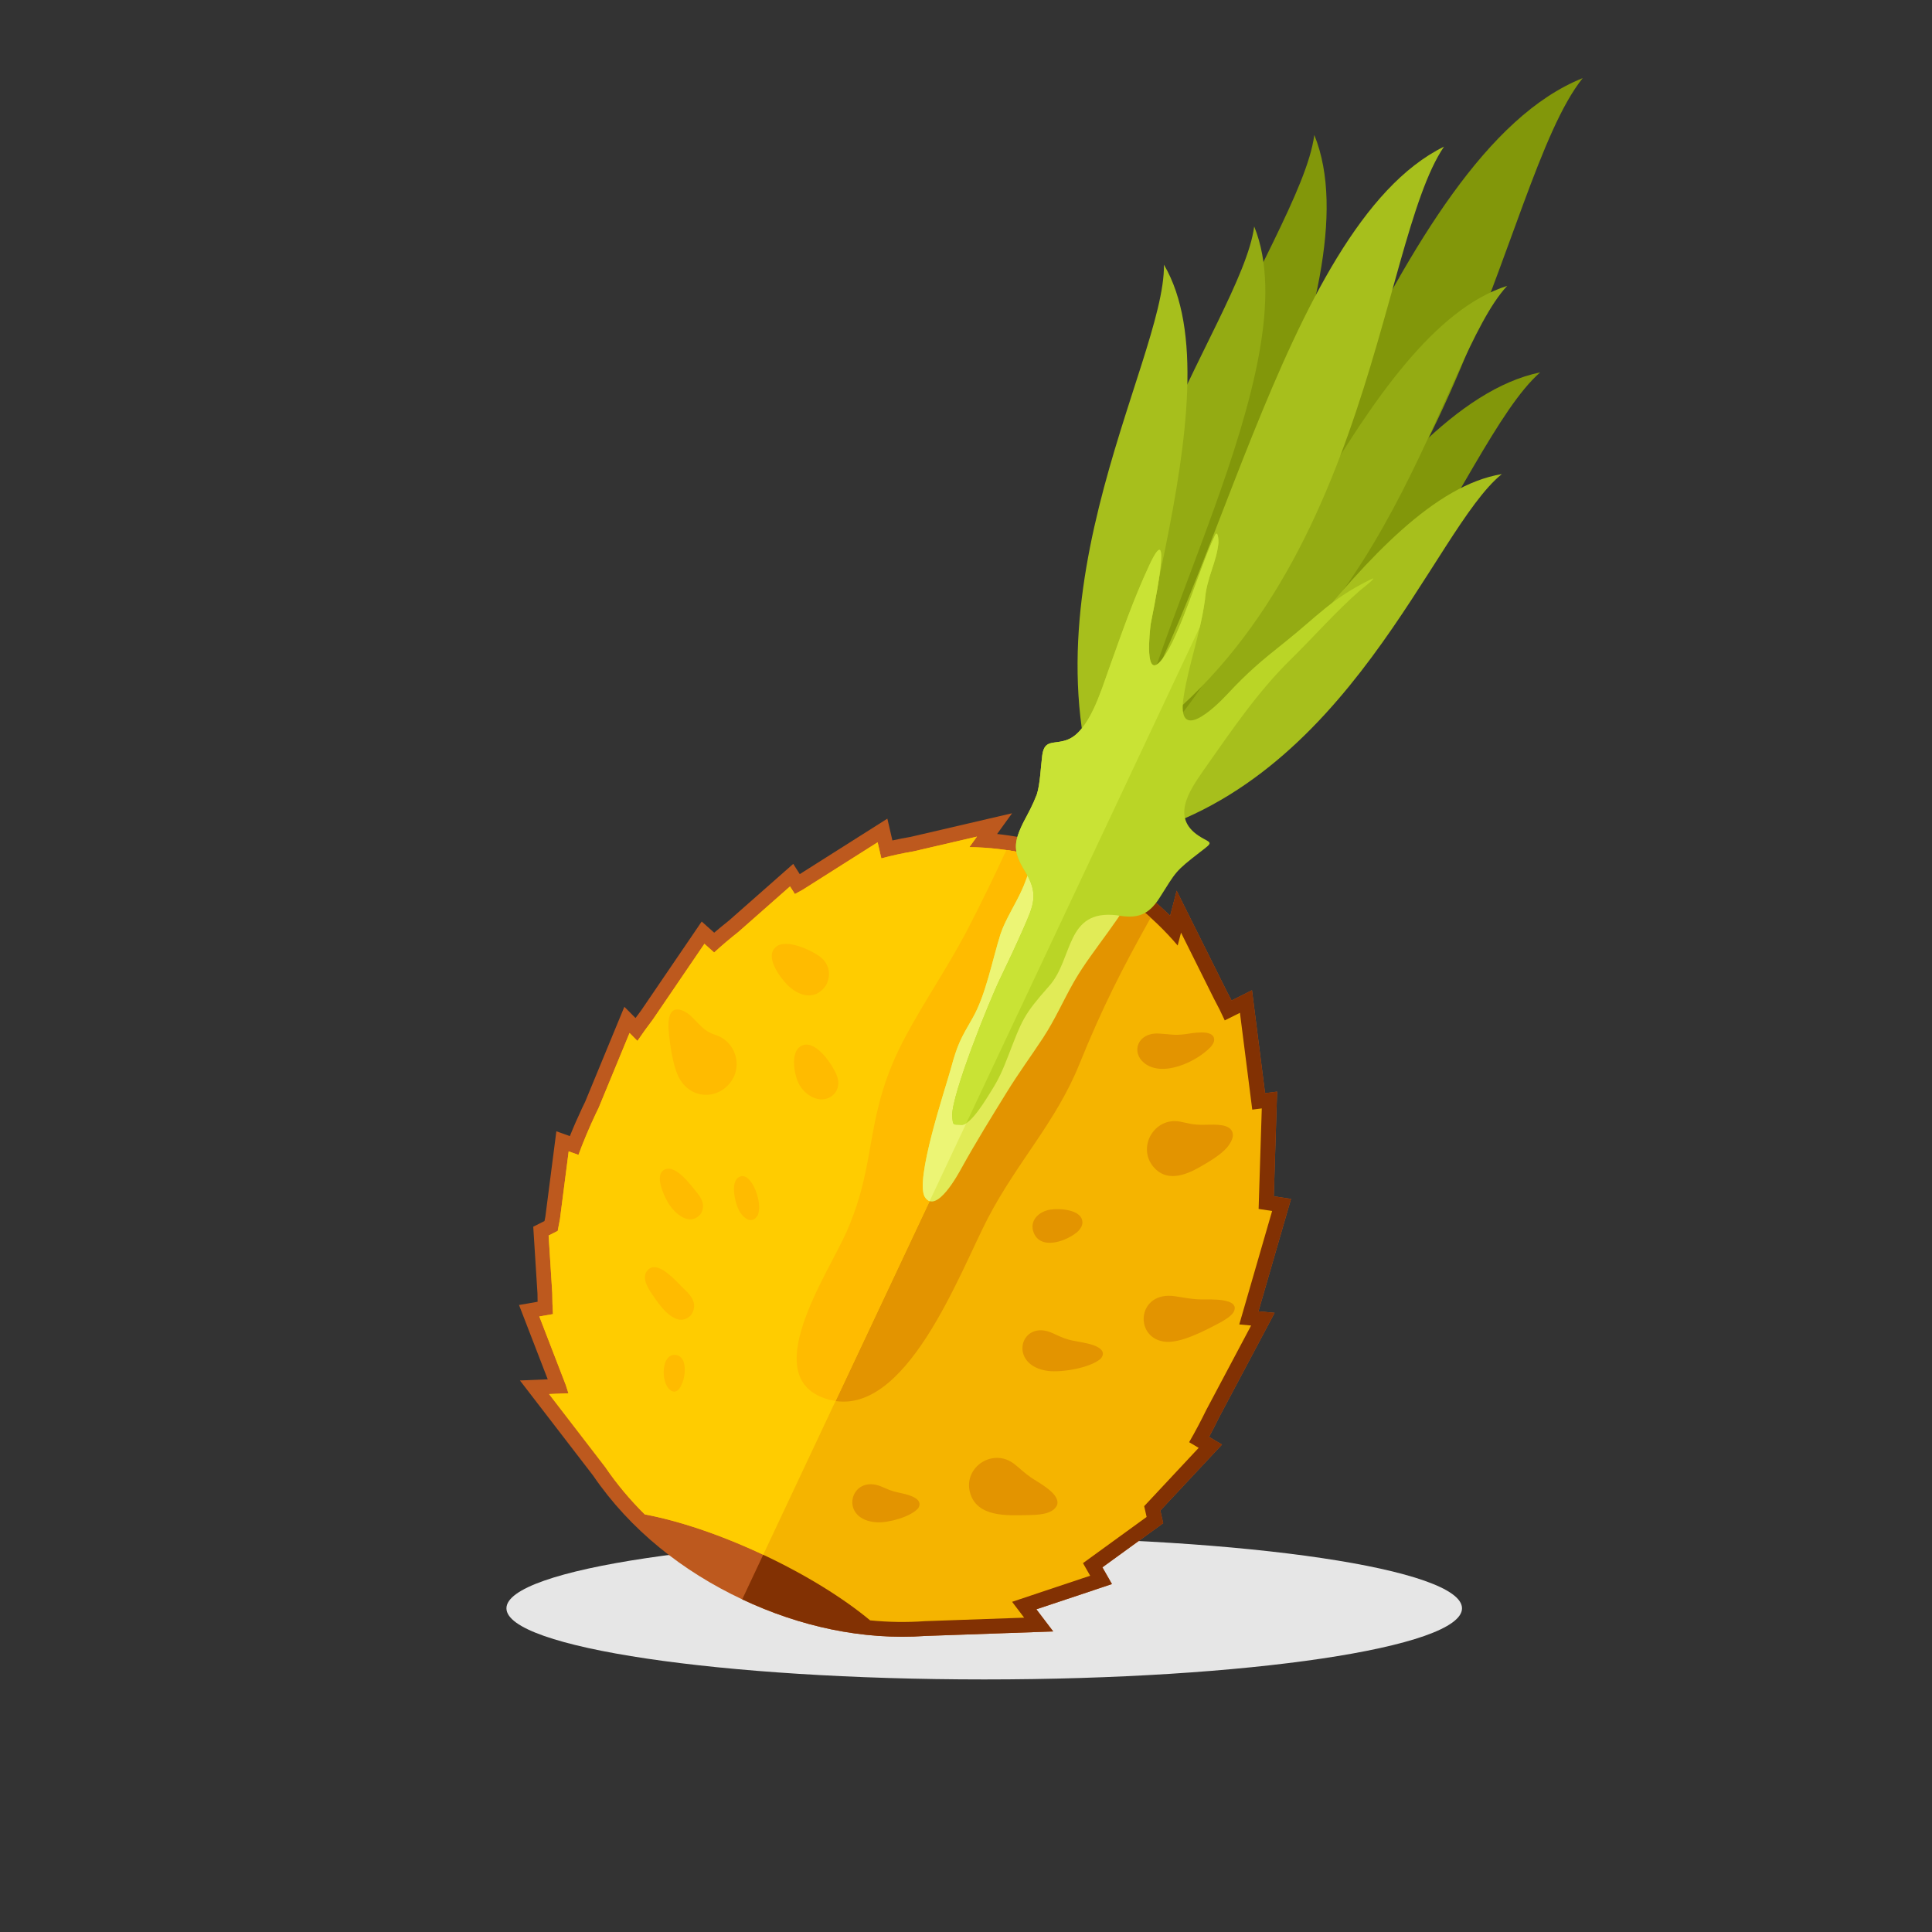
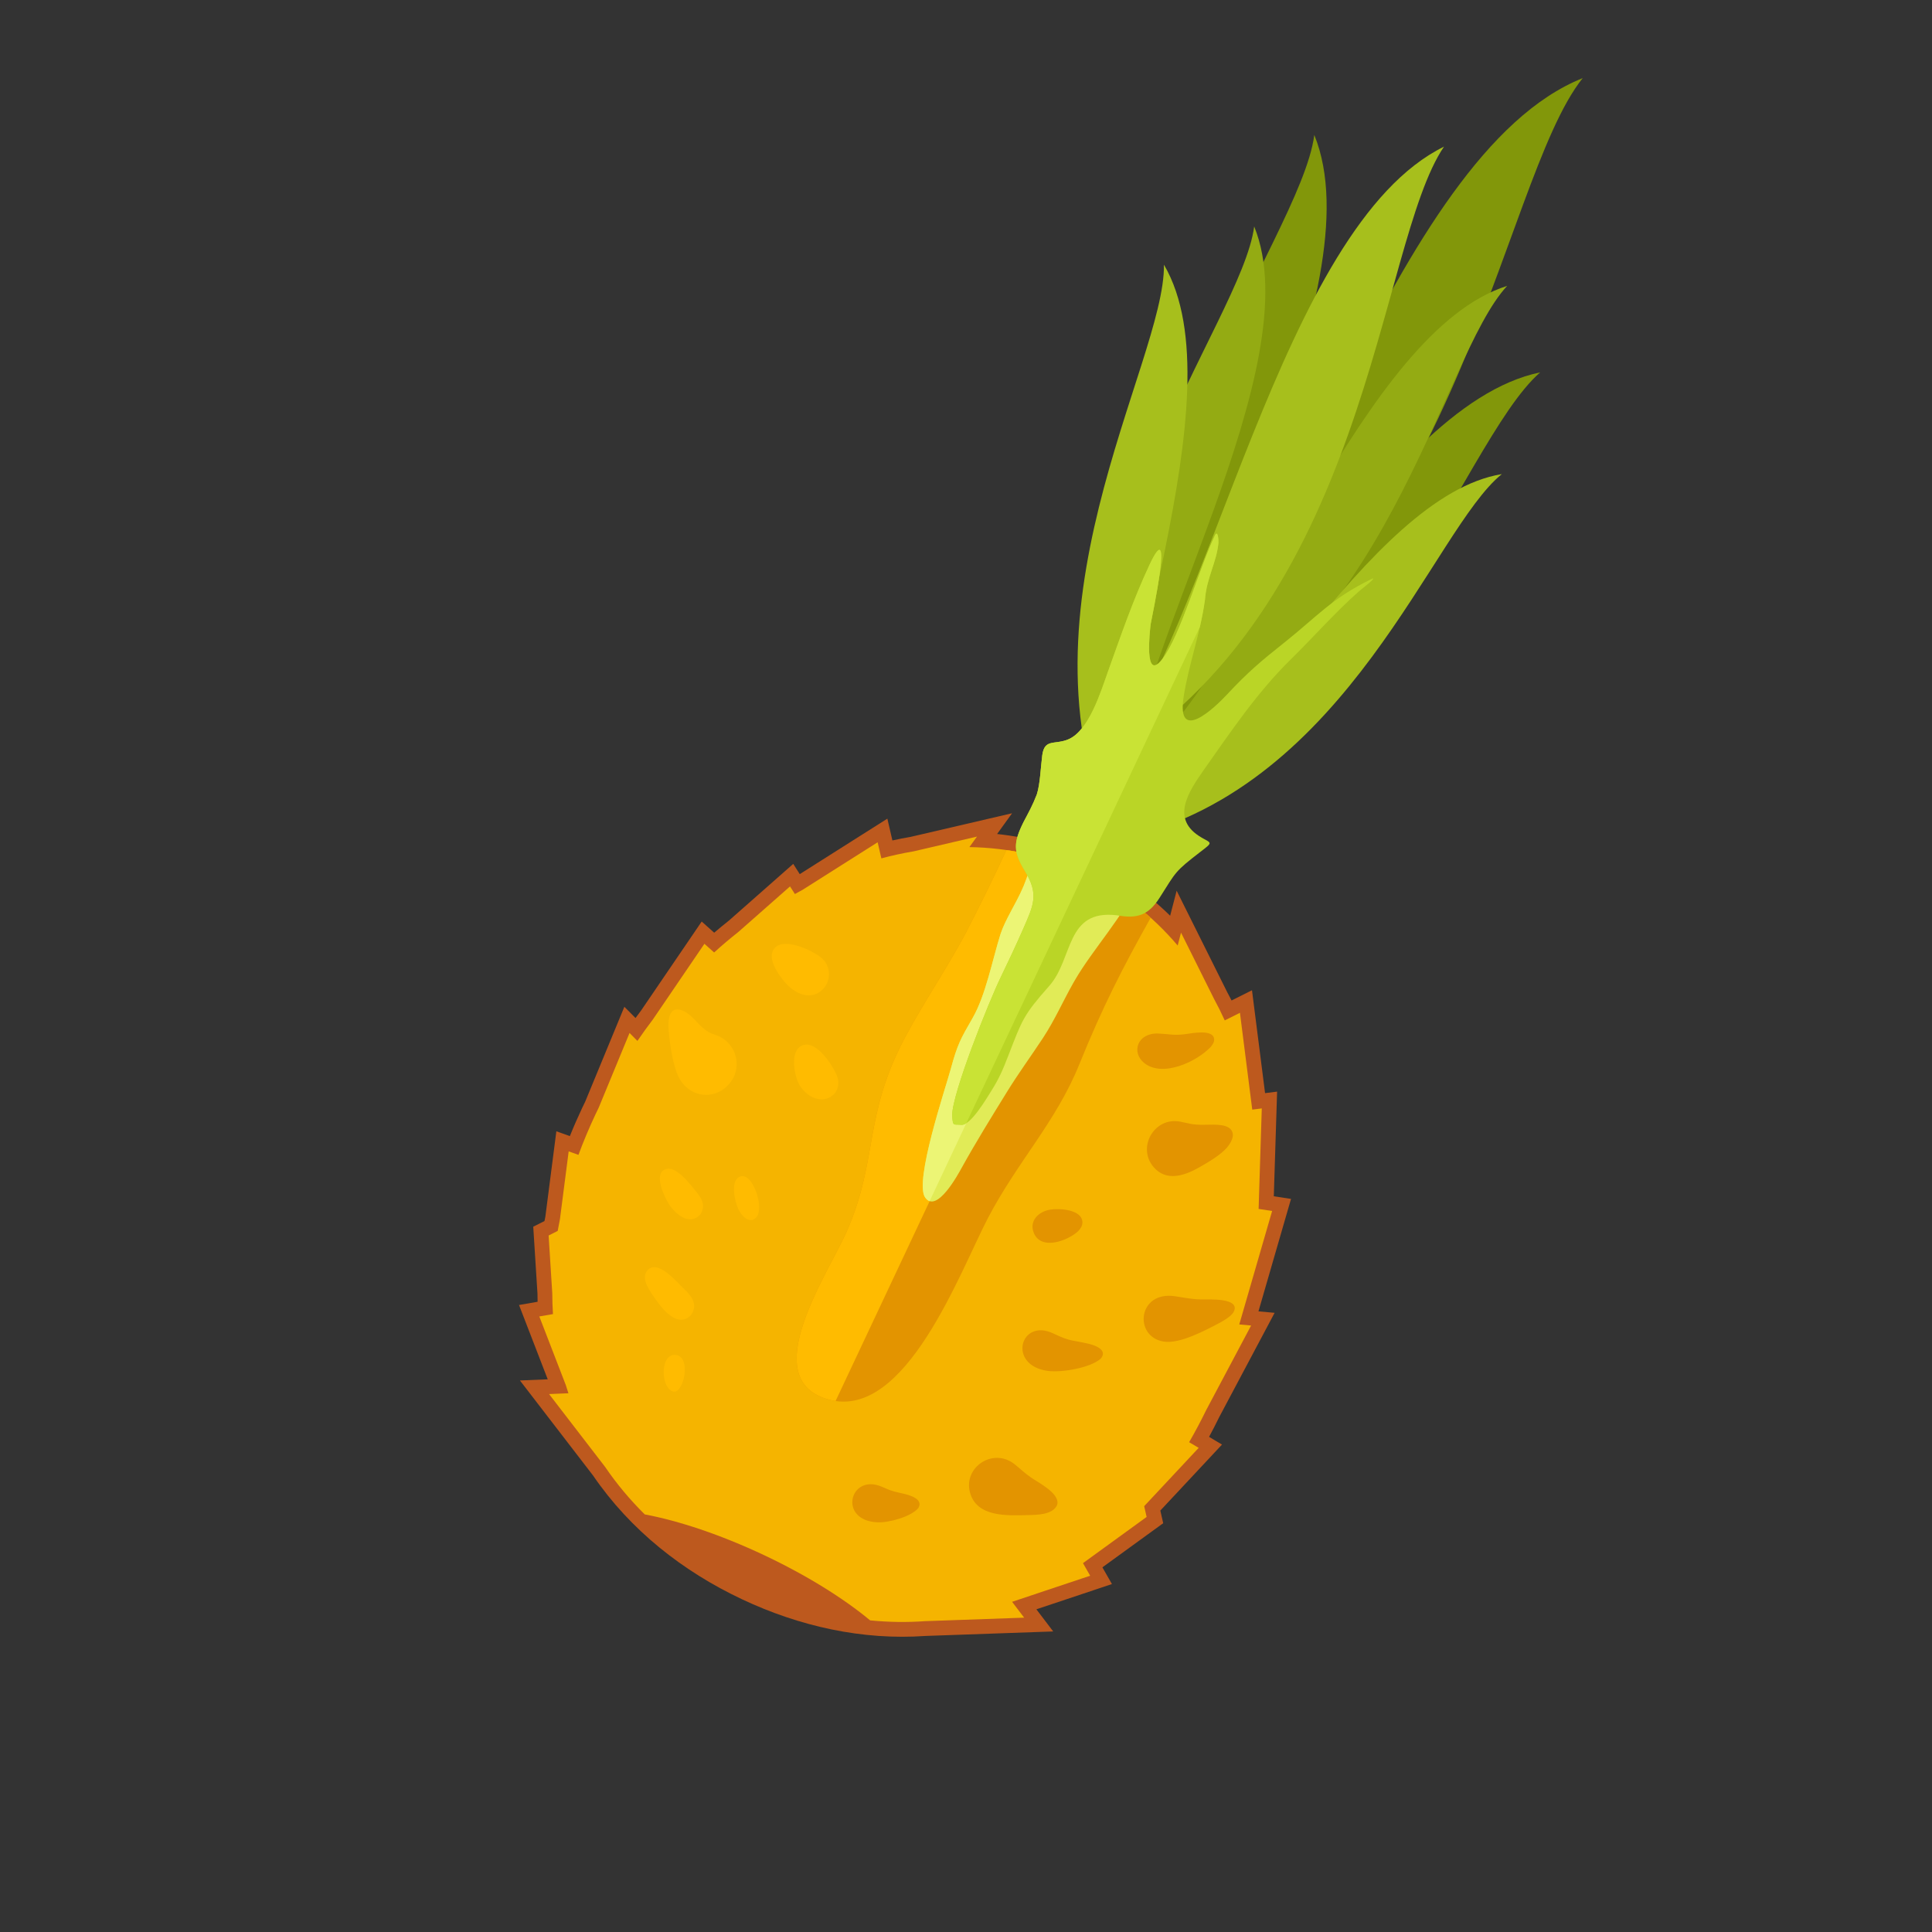
<svg xmlns="http://www.w3.org/2000/svg" version="1.1" viewBox="0 0 880 880">
  <rect x="0" y="0" width="880" height="880" fill="#333333" stroke="none" />
  <defs>
    <clipPath id="a">
-       <path d="m0 660h660v-660h-660z" />
+       <path d="m0 660h660v-660h-660" />
    </clipPath>
  </defs>
  <g transform="matrix(1.333 0 0 -1.333 0 880)">
    <g clip-path="url(#a)">
      <g transform="translate(336.31 86.301)">
-         <path d="m0 0c89.921 0 163.26 10.916 163.26 24.302 0 13.383-73.342 24.299-163.26 24.299-89.923 0-163.26-10.916-163.26-24.299 0-13.386 73.341-24.302 163.26-24.302" fill="#e6e6e6" fill-rule="evenodd" />
-       </g>
+         </g>
      <g transform="translate(540.81 633.47)">
        <path d="m0 0c-65.333-26.032-103.56-177.65-149.98-227.38 107.64 52.13 121.23 191.49 149.98 227.38" fill="#82970a" fill-rule="evenodd" />
      </g>
      <g transform="translate(526.27 532.92)">
        <path d="m0 0c-55.946-11.472-108.18-127.21-152.39-160.33 93.499 26.29 124.28 135.75 152.39 160.33" fill="#82970a" fill-rule="evenodd" />
      </g>
      <g transform="translate(449.1 614.05)">
        <path d="m0 0c21.469-52.924-45.898-160.56-48.951-215.71-29.954 92.39 44.079 178.69 48.951 215.71" fill="#82970a" fill-rule="evenodd" />
      </g>
      <g transform="translate(515 562.48)">
        <path d="m0 0c-49.216-15.53-85.367-124.42-122.02-158.31 81.585 32.348 99.044 133.6 122.02 158.31" fill="#94ab13" fill-rule="evenodd" />
      </g>
      <g transform="translate(428.56 582.78)">
        <path d="m0 0c19.399-47.822-41.474-145.08-44.232-194.92-27.068 83.483 39.83 161.47 44.232 194.92" fill="#94ab13" fill-rule="evenodd" />
      </g>
      <g transform="translate(397.72 569.72)">
        <path d="m0 0c26.104-44.519-20.087-149.55-15.615-199.27-38.844 78.701 16.092 165.53 15.615 199.27" fill="#a7bf1c" fill-rule="evenodd" />
      </g>
      <g transform="translate(493.42 610.06)">
        <path d="m0 0c-55.925-27.496-79.259-164.07-116.84-211.2 91.503 53.465 93.913 177.51 116.84 211.2" fill="#a7bf1c" fill-rule="evenodd" />
      </g>
      <g transform="translate(513.17 498.16)">
        <path d="m0 0c-45.567-7.386-91.634-99.099-128.45-124.36 76.389 18.092 104.92 105.45 128.45 124.36" fill="#a7bf1c" fill-rule="evenodd" />
      </g>
      <g transform="translate(399.84 347.26)" fill-rule="evenodd">
        <path d="m0 0 2.222 8.546 17.234-34.582c0.524-0.967 1.033-1.941 1.532-2.921l6.976 3.49 4.47-35.149 4.113 0.516-1.127-35.769 5.883-0.889-11.124-38.425 5.517-0.504-18.895-35.571c-1.119-2.294-2.286-4.568-3.502-6.815l4.422-2.633-21.074-22.549 0.982-4.318-20.778-15.081 3.262-5.715-25.824-8.627 5.755-7.566-43.587-1.536c-21.659-1.532-43.118 3.289-62.683 12.498-20.299 9.552-38.235 23.676-50.941 42.29l-25.011 32.51 9.497 0.388-9.808 25.399 6.347 1.105c-0.024 0.915-0.037 1.829-0.039 2.744l-1.448 22.902 3.846 1.941c0.094 0.49 0.19 0.981 0.292 1.471l3.759 29.194 4.616-1.646c1.297 3.227 2.694 6.412 4.172 9.56 0.348 0.737 0.707 1.47 1.063 2.201l13.385 32.426 3.809-3.835c0.609 0.828 1.221 1.651 1.844 2.469l20.775 30.499 4.266-3.818c1.666 1.426 3.357 2.821 5.077 4.179l21.936 19.336 2.224-3.499 29.935 18.957 1.721-7.448c2.058 0.458 4.128 0.864 6.209 1.215l34.686 8.075-5.117-7.087c11.005-1.174 21.713-4.118 31.815-8.874 10.19-4.794 19.353-11.237 27.316-19.054" fill="#bd591e" />
-         <path d="m0 0 2.222 8.546 17.234-34.582c0.524-0.967 1.033-1.941 1.532-2.921l6.976 3.49 4.47-35.149 4.113 0.516-1.127-35.769 5.883-0.889-11.124-38.425 5.517-0.504-18.895-35.571c-1.119-2.294-2.286-4.568-3.502-6.815l4.422-2.633-21.074-22.549 0.982-4.318-20.778-15.081 3.262-5.715-25.824-8.627 5.755-7.566-43.587-1.536c-21.659-1.532-43.118 3.289-62.683 12.498l118.91 252.65c10.19-4.794 19.353-11.237 27.316-19.054" fill="#823103" />
      </g>
      <g transform="translate(370.37 361.75)">
        <path d="m0 0c-12.454 5.862-25.689 8.752-39.128 8.964l2.591 3.588-21.704-5.052c-3.665-0.613-7.324-1.407-10.968-2.391l-1.27 5.499-25.639-16.237c-0.885-0.471-1.765-0.95-2.64-1.442l-1.656 2.604-17.605-15.519c-2.835-2.234-5.616-4.587-8.338-7.056l-3.315 2.966-17.601-25.842c-1.813-2.386-3.581-4.831-5.293-7.34l-2.69 2.708-10.548-25.548c-0.368-0.756-0.738-1.513-1.099-2.278-2.193-4.657-4.123-9.266-5.809-13.822l-3.343 1.192-2.983-23.157c-0.274-1.347-0.531-2.687-0.764-4.02l-3.107-1.571 1.249-19.727c2e-3 -2.404 0.089-4.777 0.239-7.124l-4.669-0.812 9.028-23.382c0.291-0.961 0.602-1.915 0.923-2.864l-6.619-0.27 19.153-24.894c3.945-5.794 8.475-11.213 13.541-16.226 11.56-2.166 25.819-6.886 40.593-13.84 14.71-6.924 27.394-14.866 36.426-22.371 6.309-0.623 12.597-0.714 18.826-0.264l-3e-3 -3e-3 33.806 1.191-4.12 5.416 26.677 8.914-2.452 4.301 21.742 15.783-0.835 3.681 18.621 19.924-3.258 1.937 0.032 0.065c2.009 3.469 3.933 7.096 5.777 10.872l15.37 28.935-4.047 0.369 11.223 38.768-4.616 0.697 0.023 0.701c0.045 1.101 0.079 2.201 0.101 3.298l0.957 30.347-3.256-0.408-4.205 33.082-5.188-2.596-0.022 0.041c-1.139 2.513-2.366 4.966-3.669 7.363l-11.254 22.587-1.144-4.399c-8.766 10.322-19.494 18.757-32.041 24.662" fill="#f5b400" fill-rule="evenodd" />
      </g>
      <g transform="translate(361.24 145.95)">
        <path d="m0 0c-1.487-3.451-6.971-3.416-10.14-3.495-6.886-0.163-17.451-0.775-19.678 7.818-2.227 8.59 7.947 15.398 15.281 9.554 2.066-1.647 3.251-2.901 5.557-4.501 2.573-1.787 9.371-5.182 9.075-8.812zm14.832 49.913c-3.574-3.117-13.311-4.757-17.971-4.143-14.046 1.849-9.482 18.257 1.884 12.769 6.022-2.906 6.565-2.155 12.332-3.581 2.237-0.552 6.261-2.168 3.755-5.045m40.86 12.379c-4.988-2.615-13.818-7.428-19.389-6.481-10.214 1.727-8.808 17.373 3.963 15.479 3.517-0.519 5.66-1.06 9.377-1.102 2.349-0.031 12.755 0.587 10.786-4.013-0.678-1.579-3.258-3.04-4.737-3.883m-48.434 31.32c-3.498-3.35-12.795-6.862-15.272-0.62-1.601 4.042 1.618 7.197 5.547 7.879 3.192 0.555 11.07 0.076 11.089-4.367 3e-3 -1.141-0.638-2.08-1.364-2.892m45.283 62.953c-4.798-5.138-16.49-10.607-22.764-5.605-4.618 3.683-2.334 10.411 4.81 10.098 3.688-0.162 5.246-0.742 9.203-0.212 2.215 0.295 9.49 1.811 9.838-1.646 0.106-1.063-0.485-1.851-1.087-2.635m5.473-34.495c-2.351-2.649-6.477-5.039-9.557-6.787-4.887-2.77-11.141-4.951-15.511 0.149-5.774 6.736 0.23 17.23 9.097 15.517 3.23-0.623 3.77-1.008 7.329-1.08 2.84-0.059 8.35 0.654 10.095-1.748 1.456-2.006-0.193-4.453-1.453-6.051m-105.46-123.16c-2.499-2.996-10.119-5.04-13.942-4.872-13.605 0.598-9.513 16.747 1.333 12.219 2.669-1.116 3.045-1.437 6.086-2.102 1.873-0.408 7.925-1.53 6.807-4.67zm56.58 216.88c-8.524 4.013-17.415 6.632-26.486 7.954-4.299-9.274-8.828-18.548-13.856-28.263-6.446-12.101-13.988-23.146-20.408-35.044-14.792-27.4-9.349-42.014-20.27-66.954-6.357-14.508-31.358-50.794-6.007-57.547 26.175-6.97 44.658 43.713 54.185 61.976 10.098 19.358 23.285 32.894 31.255 52.585 7.979 19.718 14.841 33.051 24.402 50.129-6.751 6.069-14.372 11.189-22.815 15.164" fill="#e39400" fill-rule="evenodd" />
      </g>
      <g transform="translate(370.37 361.75)">
-         <path d="m0 0c-12.454 5.862-25.689 8.752-39.128 8.964l2.591 3.588-21.704-5.052c-3.665-0.613-7.324-1.407-10.97-2.391l-1.268 5.499-25.639-16.237c-0.885-0.471-1.765-0.95-2.64-1.442l-1.656 2.604-17.605-15.519c-2.835-2.234-5.616-4.587-8.338-7.054l-3.315 2.964-17.601-25.842c-1.813-2.386-3.581-4.83-5.293-7.34l-2.69 2.708-10.548-25.548c-0.368-0.756-0.738-1.513-1.099-2.278-2.193-4.657-4.123-9.266-5.809-13.822l-3.343 1.192-2.983-23.157c-0.274-1.345-0.531-2.687-0.764-4.02l-3.107-1.571 1.249-19.727c2e-3 -2.404 0.089-4.774 0.239-7.124l-4.669-0.812 9.028-23.382c0.291-0.961 0.602-1.915 0.923-2.864l-6.619-0.272 19.153-24.892c3.945-5.794 8.475-11.213 13.541-16.226 11.531-2.161 25.747-6.862 40.479-13.788z" fill="#fc0" fill-rule="evenodd" />
-       </g>
+         </g>
      <g transform="translate(282.25 323.5)">
        <path d="m0 0c-3.7-5.574-9.697-3.702-13.593 0.532-2.439 2.652-7.547 9.523-3.359 12.701 3.495 2.653 11.6-1.109 14.653-3.285 3.362-2.398 4.228-6.307 2.299-9.948m-36.564-17.427c5.243-2.467 7.493-8.717 5.025-13.959-4.098-7.992-14.765-8.199-18.87 0.149-1.995 4.055-3.001 11.366-3.379 16.012-0.242 3.003-0.015 8.389 4.622 6.631 4.181-1.584 5.973-6.617 10.887-8.196 0.676-0.218 1.057-0.355 1.715-0.637m-6.348-60.828c-3.812-4.287-8.971 0.361-11.094 4.016-1.354 2.332-4.964 9.781-0.927 11.36 3.741 1.464 8.694-5.364 10.736-7.849 1.918-2.329 3.07-4.721 1.285-7.527m-3.305-34.529c-4.437-4.442-9.668 2.056-11.996 5.458-1.69 2.467-5.277 6.922-2.862 9.828 3.492 4.215 10.225-4.113 12.616-6.318 2.675-2.472 4.818-5.468 2.242-8.968m-2.449-21.782c-0.537-1.958-2.097-5.867-4.727-3.622-3.149 2.685-2.872 12.283 1.894 11.887 3.391-0.279 3.545-4.793 3.025-7.321zm25.428 56.134c-2.163-3.846-5.51-0.781-6.786 2.091-1.087 2.448-2.671 8.942 0.178 10.734 2.895 1.819 5.28-2.972 5.992-5.057 0.841-2.467 1.417-5.227 0.616-7.768m26.412 41.738c-3.901-4.724-10.421-1.457-12.666 3.451-1.537 3.351-2.926 11.576 1.874 12.851 4.489 1.193 9.665-6.612 11.139-10.024 0.983-2.274 0.983-4.172-0.347-6.278m84.95 74.941-0.515 0.239-0.175 0.082-0.341 0.156-0.138 0.064-0.032 0.014-3e-3 1e-3 -0.492 0.22-0.149 0.068-0.36 0.158-0.198 0.088-0.48 0.208-0.148 0.062-0.43 0.184-0.084 0.035-0.549 0.231-0.069 0.026-0.465 0.19-0.116 0.049-0.494 0.197-0.062 0.026-0.111 0.044-0.359 0.14-0.217 0.086-0.065 0.025-0.407 0.157-0.027 0.011-0.505 0.189-0.183 0.07-0.494 0.181-0.015 5e-3v1e-3l-0.519 0.188-0.181 0.065-0.368 0.13-0.128 0.046-0.035 0.012-0.41 0.142-0.04 0.014-0.222 0.077-0.386 0.131-0.109 0.036-0.066 0.021-0.414 0.137-0.118 0.042-0.093 0.028-0.47 0.152-0.06 0.021-0.504 0.159-0.253 0.079-0.286 0.088-0.24 0.075-0.039 0.01-0.413 0.125-0.06 0.018-0.137 0.041-0.359 0.104-0.185 0.055-0.408 0.119-0.097 0.027-0.028 7e-3 -0.179 0.05-0.289 0.081-0.3 0.083-0.139 0.038-0.541 0.146-0.269 0.072-0.247 0.063-0.213 0.055-0.603 0.154-0.146 0.037-0.282 0.069-0.24 0.059-0.281 0.067-0.42 0.101-0.371 0.086-0.116 0.027-0.339 0.077-0.015 2e-3 -0.42 0.094-0.311 0.068-0.228 0.05-0.242 0.052-0.059 0.011-0.421 0.088-0.311 0.064-0.166 0.033-0.344 0.068-0.098 0.021-0.678 0.13-0.138 0.026-0.337 0.061-0.039 7e-3 -0.415 0.075-0.01 2e-3 -0.422 0.075-0.065 0.011-0.331 0.055-0.097 0.018-0.355 0.057-0.426 0.07-0.057 0.01-0.274 0.042-0.168 0.027c-0.26 0.04-0.515 0.078-0.773 0.116-4.299-9.274-8.828-18.548-13.856-28.263-6.446-12.101-13.988-23.146-20.408-35.043-14.792-27.401-9.349-42.015-20.27-66.955-6.357-14.508-31.358-50.794-6.006-57.547 0.732-0.192 1.454-0.335 2.17-0.445z" fill="#fb0" fill-rule="evenodd" />
      </g>
      <g transform="translate(341.85 340.91)">
        <path d="m0 0c1.593 4.96 5.385 10.607 7.582 15.735l0.412 0.96c2.715 6.482 5.486 19.303 13.817 20.711 6.255 1.057 13.171-3.511 18.731-6.466 7.226-3.84 9.371-6.426 6.514-13.325-4.485-10.826-15.469-22.668-21.644-33.339l-0.48-0.832c-3.659-6.453-6.195-12.433-10.384-18.853-4.168-6.331-8.348-12.003-12.387-18.557-5.319-8.633-10.486-16.95-15.407-25.832-1.115-2.009-8.541-15.853-12.498-10.111-3.777 5.478 6.943 37.156 8.809 44.03 2.233 8.211 3.276 10.087 7.426 17.277 4.462 7.729 6.751 19.823 9.509 28.602" fill="#e1eb57" fill-rule="evenodd" />
      </g>
      <g transform="translate(370.37 361.75)">
        <path d="m0 0-0.515 0.239-0.175 0.082-0.341 0.156-0.138 0.064-0.032 0.014-3e-3 1e-3 -0.492 0.22-0.149 0.068-0.36 0.158-0.198 0.088-0.48 0.208-0.148 0.062-0.43 0.184-0.084 0.035-0.549 0.231-0.069 0.026-0.465 0.19-0.116 0.049-0.494 0.197-0.062 0.026-0.111 0.044-0.359 0.141-0.217 0.085-0.065 0.025-0.407 0.157-0.027 0.011-0.505 0.189-0.183 0.07-0.494 0.181-0.015 5e-3v1e-3l-0.519 0.188-0.181 0.065-0.368 0.13-0.128 0.046-0.035 0.012-0.41 0.142-0.04 0.014-0.222 0.077-0.386 0.131-0.109 0.036-0.066 0.021-0.414 0.137-0.118 0.042-0.093 0.028-0.47 0.152-0.06 0.021-0.504 0.159-0.253 0.079-0.286 0.088-0.24 0.075-0.039 0.01-0.413 0.125-0.06 0.018-0.137 0.041-0.359 0.104-0.185 0.055-0.408 0.119-0.097 0.027-0.028 8e-3 -0.179 0.049-0.289 0.081-0.3 0.083-0.139 0.038-0.541 0.146-0.269 0.072-0.247 0.063-0.213 0.055-0.205 0.053c-1.552-3.623-2.697-7.432-3.829-10.138l-0.413-0.959c-2.197-5.128-5.989-10.776-7.582-15.736-2.757-8.779-5.047-20.873-9.508-28.602-4.151-7.19-5.194-9.066-7.426-17.277-1.866-6.874-12.587-38.552-8.81-44.03 0.47-0.684 0.991-1.087 1.542-1.269z" fill="#ecf575" fill-rule="evenodd" />
      </g>
      <g transform="translate(356.14 402.12)" fill-rule="evenodd">
        <path d="m0 0c0.791 5.71 4.128 3.473 8.8 5.368 7.222 2.929 11.277 16.596 13.773 23.538 4.517 12.563 8.367 23.898 14.051 36.112 8.611 18.339 0.791-18.062 0.428-20.186-0.305-2.353-2.346-20.118 3.928-12.056 6.263 8.049 12.759 31.469 18.044 42.361 0.974 1.948 1.263-1.689 1.179-2.584-0.639-6.747-4.076-11.992-4.607-19.433-1.612-11.722-5.579-22.154-7.29-33.201-2.482-16.011 10.35-3.999 14.837 0.83 7.138 7.663 11.662 11.441 19.651 17.794 11.131 8.854 16.013 14.957 29.482 21.537 3.164 1.546-3.522-3.625-3.89-3.948-8.007-7.013-15.739-15.817-23.506-23.443-11.452-11.247-20.396-24.552-29.628-37.645-5.287-7.593-11.655-16.933-0.798-23.209 3.406-1.97 3.972-1.508-0.376-4.836-8.872-6.858-8.22-6.66-14.001-15.751-3.829-6.015-7.764-7.208-14.517-5.964-17.695 2.149-14.859-14.742-23.177-24.132-8.903-10.045-9.25-11.6-14.048-23.988-1.876-4.839-3.08-7.637-5.75-11.887-1.505-2.393-7.052-11.871-10.221-11.583-2.759 0.25-2.926-0.69-3.139 3.323 0.014 7.483 12.47 38.585 16.472 46.852 2.7 5.584 5.367 11.256 7.862 16.935 3.464 7.965 5.358 11.651 0.533 19.559-4.069 6.663-3.999 9.665-0.536 16.697 1.806 3.448 3.149 5.794 4.578 9.518 1.139 3.449 1.351 9.526 1.866 13.422" fill="#bad526" />
        <path d="m0 0c0.791 5.71 4.128 3.473 8.8 5.368 7.222 2.929 11.277 16.596 13.773 23.538 4.517 12.563 8.367 23.898 14.051 36.112 8.611 18.339 0.791-18.062 0.428-20.186-0.305-2.353-2.346-20.118 3.928-12.056 6.263 8.049 12.759 31.469 18.044 42.361 0.974 1.948 1.263-1.689 1.179-2.584-0.639-6.747-4.076-11.992-4.607-19.433-0.438-3.182-1.048-6.27-1.741-9.301l-79.815-169.58c-0.603-0.384-1.169-0.589-1.676-0.543-2.759 0.25-2.926-0.69-3.139 3.323 0.014 7.483 12.47 38.585 16.472 46.852 2.7 5.584 5.367 11.256 7.862 16.935 3.464 7.965 5.358 11.651 0.533 19.559-4.069 6.663-3.999 9.665-0.536 16.697 1.806 3.448 3.149 5.794 4.578 9.518 1.139 3.449 1.351 9.526 1.866 13.422" fill="#c9e335" />
      </g>
    </g>
  </g>
</svg>